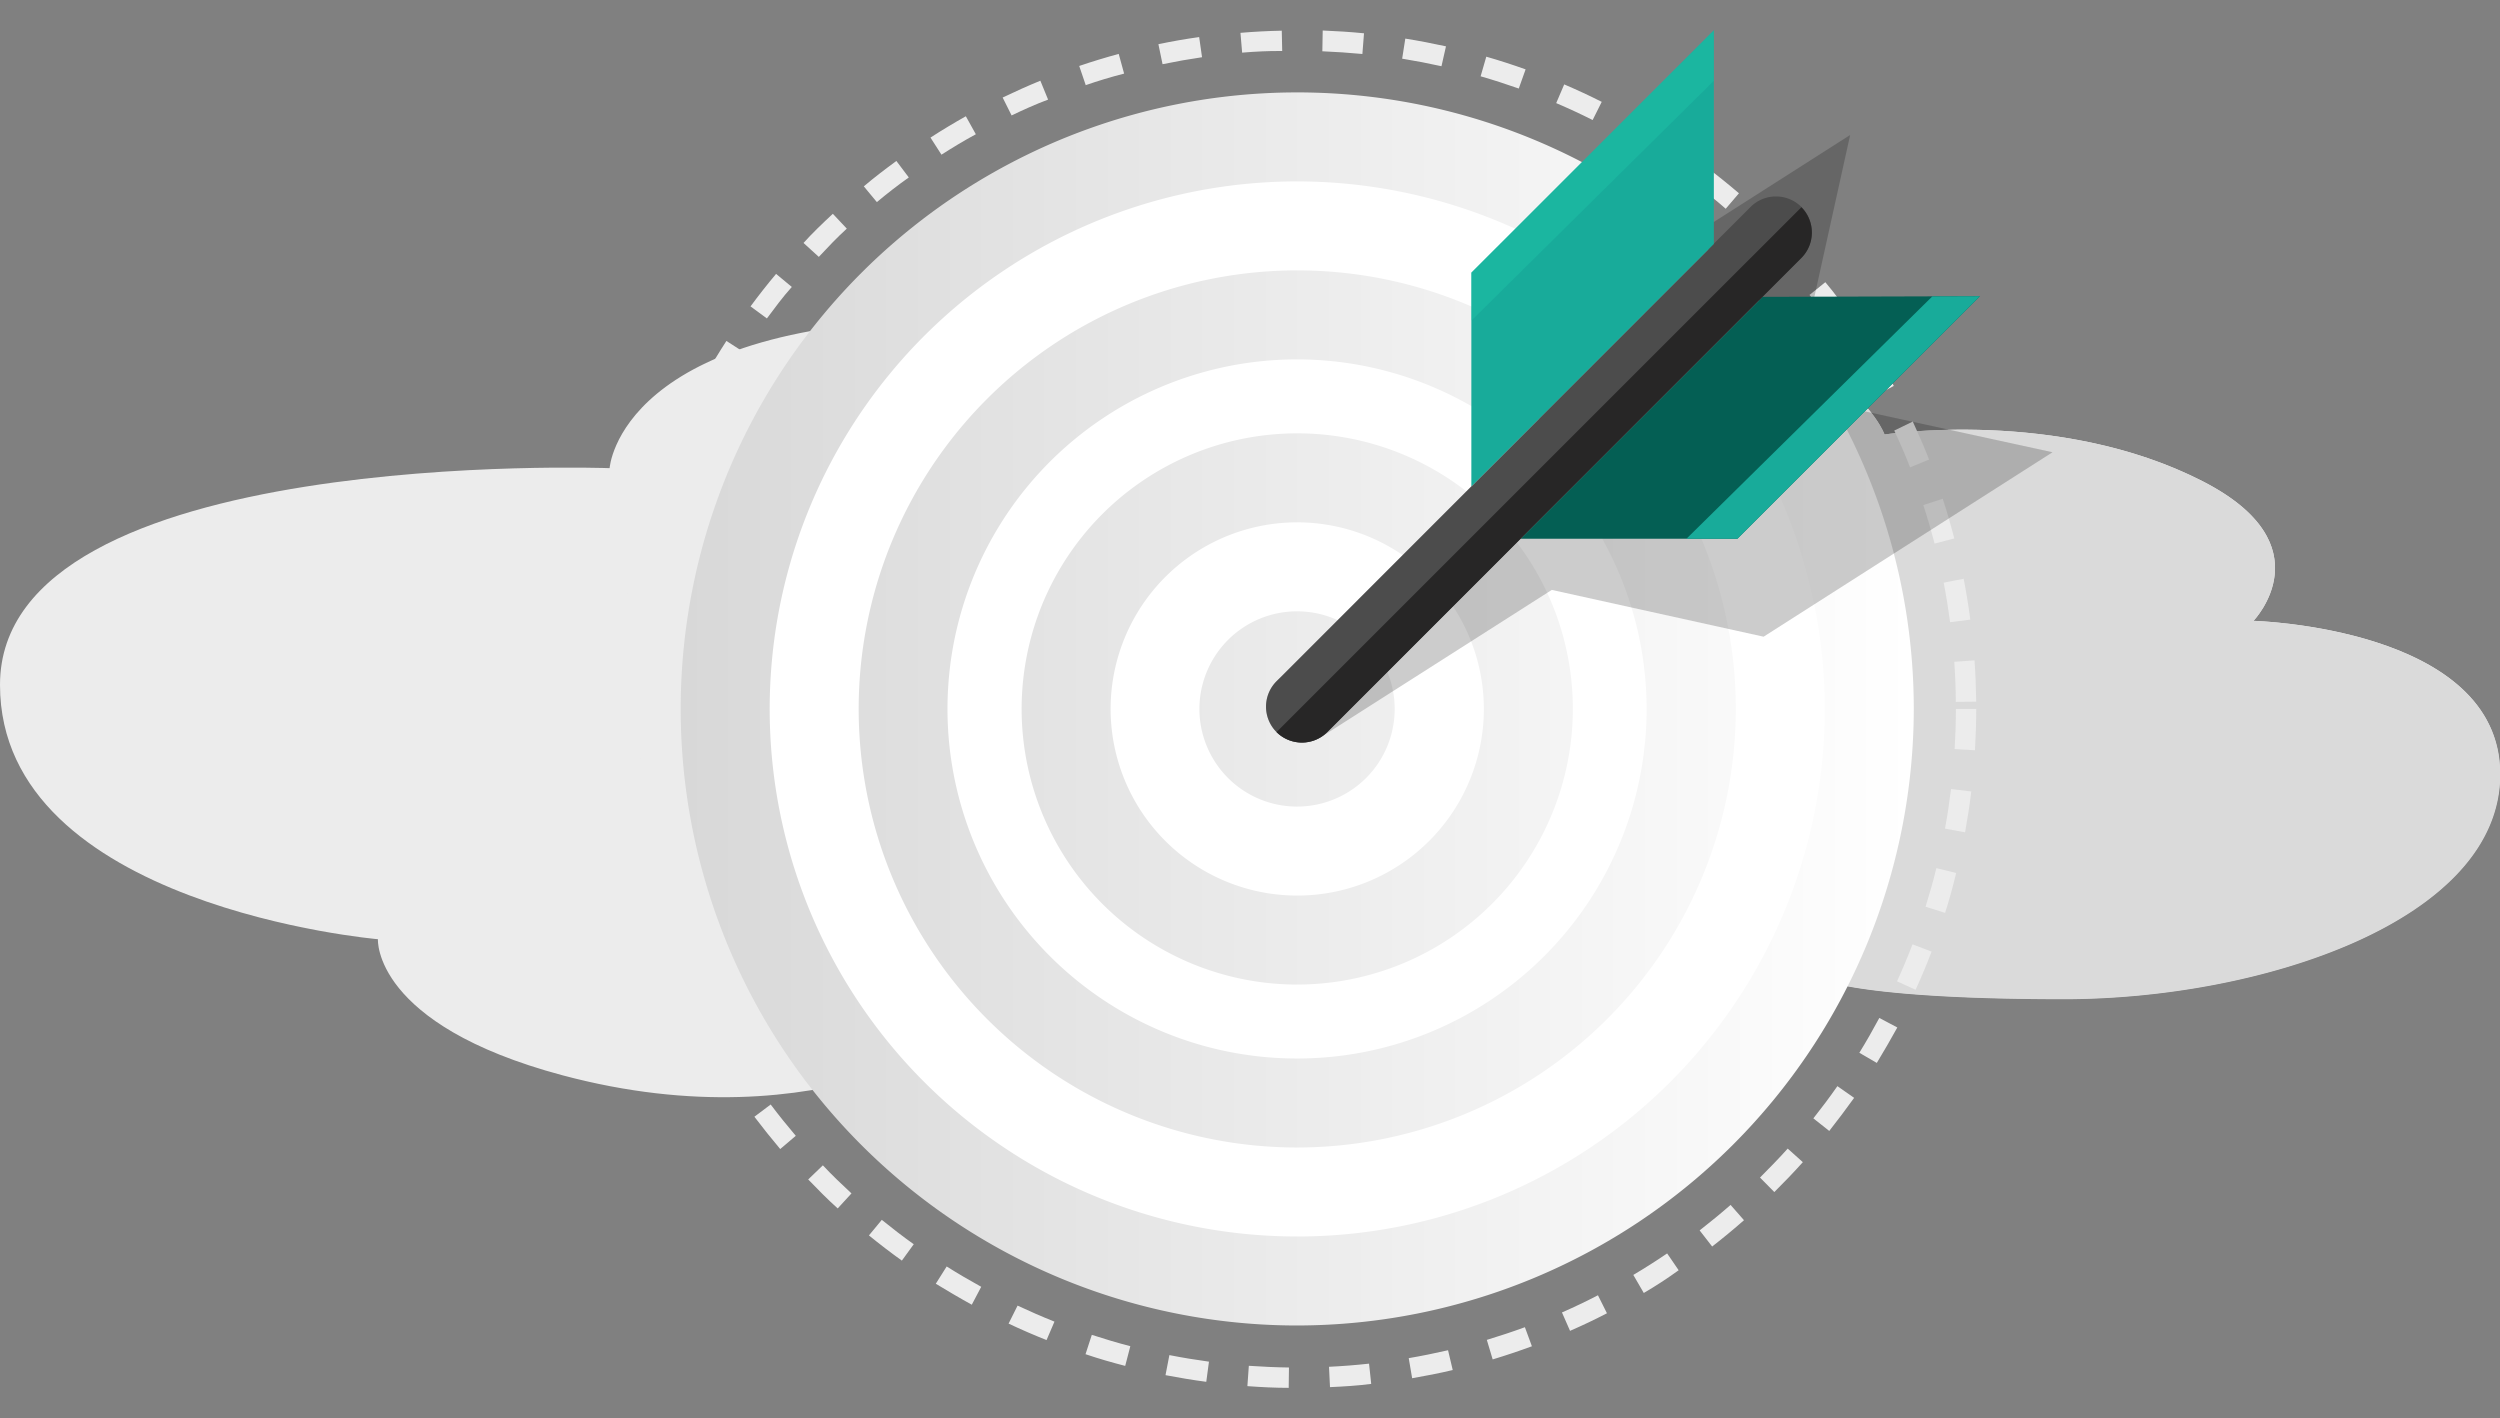
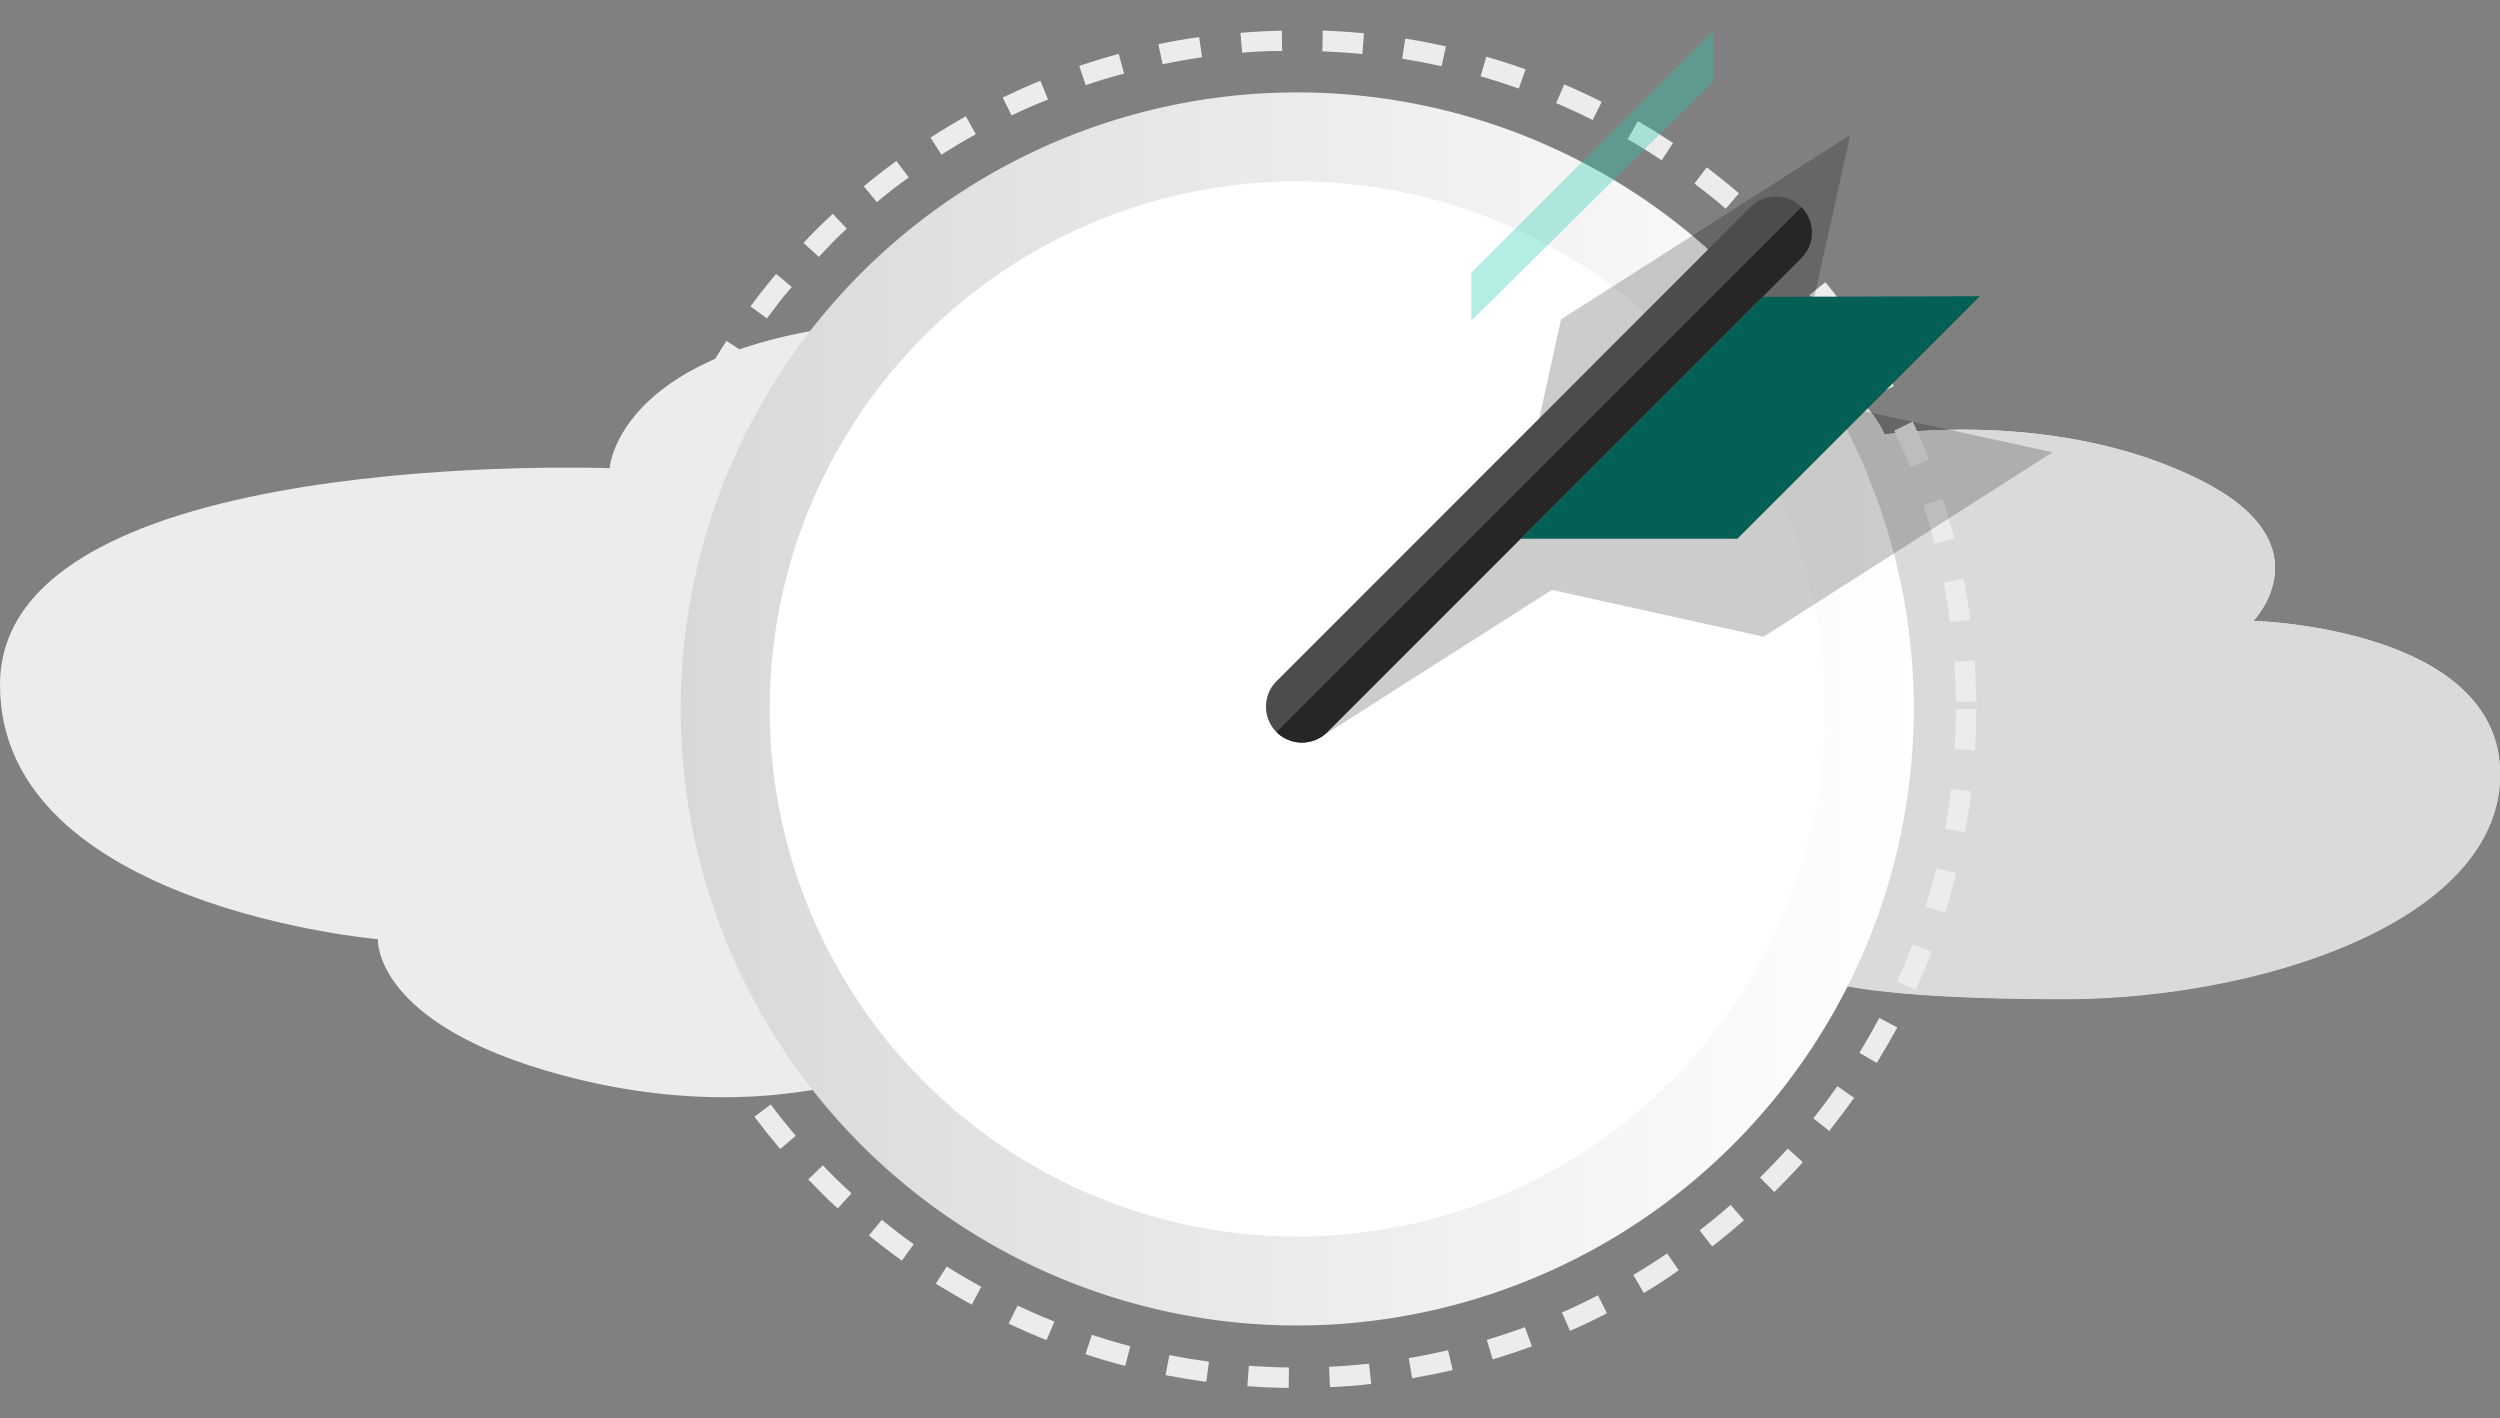
<svg xmlns="http://www.w3.org/2000/svg" viewBox="0 0 277.84 157.6">
  <rect x="0" y="0" width="277.84" height="157.6" fill="#808080" stroke="none" />
  <defs>
    <style>.cls-1{fill:#ececec;}.cls-2{fill:#dadada;}.cls-3{fill:#c6c6c6;}.cls-4{fill:url(#linear-gradient);}.cls-5{fill:#fff;}.cls-6{opacity:0.2;}.cls-7{fill:#4c4c4c;}.cls-8{fill:#18ab9a;}.cls-9{fill:#045f54;}.cls-10{fill:#272626;}.cls-11{fill:#22cdae;opacity:0.34;}</style>
    <linearGradient id="linear-gradient" x1="75.66" y1="78.79" x2="212.69" y2="78.79" gradientUnits="userSpaceOnUse">
      <stop offset="0" stop-color="#d8d8d8" />
      <stop offset="1" stop-color="#fff" />
    </linearGradient>
  </defs>
  <g id="DESIGNED_BY_FREEPIK" data-name="DESIGNED BY FREEPIK">
    <path class="cls-1" d="M250.44,69s8.18-8.46-5.68-15.53c-16-8.18-35.32-5.18-35.32-5.18s-4.26-12-30-12-33.69,7.66-33.69,7.66-11.75-8.49-39-8.49c-37.95,0-39,16.57-39,16.57S0,49.51,0,76.11c0,24.65,42,28.27,42,28.27s-.6,9.47,20.5,15.12c29.18,7.8,46.88-5.59,46.88-5.59s12.77,8.8,46.47,8.8c41.41,0,46.89-13.77,46.89-13.77s4.66,2.07,26.58,2.07,48.51-8.7,48.51-25S250.44,69,250.44,69Z" />
    <path class="cls-2" d="M250.44,69s8.18-8.46-5.68-15.53c-16-8.18-35.32-5.18-35.32-5.18s-4.26-12-30-12-33.69,7.66-33.69,7.66-4-2.78-12.43-5.16v82.41a152.59,152.59,0,0,0,22.57,1.55c41.41,0,46.89-13.77,46.89-13.77s4.66,2.07,26.58,2.07,48.51-8.7,48.51-25S250.44,69,250.44,69Z" />
    <path class="cls-3" d="M155,78.79a10.85,10.85,0,1,1-10.85-10.85A10.85,10.85,0,0,1,155,78.79Z" />
    <path class="cls-4" d="M144.18,147.31a68.52,68.52,0,1,1,68.51-68.52A68.6,68.6,0,0,1,144.18,147.31Z" />
-     <path class="cls-5" d="M144.18,20.16A58.63,58.63,0,1,0,202.8,78.79,58.69,58.69,0,0,0,144.18,20.16Zm0,107.37a48.74,48.74,0,1,1,48.73-48.74A48.79,48.79,0,0,1,144.18,127.53Z" />
-     <path class="cls-5" d="M144.18,39.94A38.85,38.85,0,1,0,183,78.79,38.89,38.89,0,0,0,144.18,39.94Zm0,69.48A30.63,30.63,0,1,1,174.8,78.79,30.66,30.66,0,0,1,144.18,109.42Z" />
+     <path class="cls-5" d="M144.18,20.16A58.63,58.63,0,1,0,202.8,78.79,58.69,58.69,0,0,0,144.18,20.16Zm0,107.37A48.79,48.79,0,0,1,144.18,127.53Z" />
    <path class="cls-5" d="M144.18,58.05a20.74,20.74,0,1,0,20.73,20.74A20.76,20.76,0,0,0,144.18,58.05Zm0,31.59A10.85,10.85,0,1,1,155,78.79,10.85,10.85,0,0,1,144.18,89.64Z" />
    <path class="cls-1" d="M143.22,154.24c-1.52,0-3.07-.08-4.59-.19l.16-2.26c1.48.1,3,.17,4.46.19Zm4.59-.08-.11-2.26c1.49-.07,3-.19,4.45-.35l.24,2.25C150.89,154,149.35,154.09,147.81,154.16Zm-13.75-.59c-1.51-.2-3-.45-4.53-.74l.43-2.23c1.46.29,2.94.53,4.4.73Zm22.88-.4-.38-2.23c1.46-.25,2.93-.55,4.37-.88l.52,2.2C160,152.61,158.44,152.91,156.94,153.17Zm-31.89-1.37c-1.48-.38-3-.82-4.41-1.3l.7-2.15c1.41.46,2.85.89,4.28,1.26Zm40.84-.72-.65-2.17c1.41-.43,2.84-.9,4.23-1.41l.78,2.12C168.81,150.15,167.35,150.64,165.89,151.08Zm-49.58-2.15c-1.42-.56-2.84-1.18-4.22-1.83l1-2c1.34.63,2.72,1.23,4.1,1.78Zm58.19-1-.91-2.07c1.35-.59,2.71-1.24,4-1.91l1,2C177.29,146.63,175.9,147.29,174.5,147.9ZM108,145c-1.33-.73-2.66-1.52-4-2.33l1.21-1.92c1.25.79,2.55,1.55,3.84,2.26Zm74.68-1.31-1.16-2c1.27-.75,2.54-1.56,3.76-2.39l1.28,1.87C185.27,142.1,184,142.93,182.66,143.71Zm-82.45-3.59c-1.24-.89-2.47-1.83-3.66-2.8L98,135.57c1.15.93,2.34,1.85,3.55,2.71Zm90.05-1.57-1.39-1.79c1.17-.91,2.33-1.86,3.44-2.83l1.49,1.7C192.66,136.63,191.47,137.61,190.26,138.55Zm-97.18-4.23c-1.12-1-2.22-2.12-3.28-3.22l1.63-1.57c1,1.07,2.1,2.12,3.18,3.12Zm104.09-1.82-1.59-1.61c1-1,2.09-2.12,3.08-3.22l1.68,1.51C199.32,130.32,198.25,131.43,197.17,132.5ZM86.71,127.7q-1.48-1.76-2.87-3.59l1.81-1.36c.89,1.18,1.83,2.35,2.79,3.48Zm116.6-2-1.78-1.41c.92-1.16,1.82-2.36,2.67-3.58l1.86,1.3C205.18,123.23,204.26,124.47,203.31,125.67ZM81.19,120.36c-.84-1.27-1.65-2.59-2.41-3.91l2-1.13c.74,1.28,1.53,2.56,2.34,3.79Zm127.39-2.23L206.64,117c.78-1.26,1.52-2.57,2.22-3.87l2,1.06C210.14,115.49,209.37,116.83,208.58,118.13Zm-132-5.72c-.68-1.37-1.32-2.77-1.92-4.17l2.09-.88c.57,1.35,1.2,2.71,1.86,4ZM212.89,110l-2.06-.94c.61-1.34,1.19-2.73,1.72-4.11l2.12.81C214.12,107.2,213.52,108.63,212.89,110ZM73,104c-.51-1.44-1-2.92-1.4-4.38L73.8,99c.41,1.42.86,2.85,1.36,4.24Zm143.16-2.55-2.16-.68c.44-1.41.85-2.85,1.2-4.29l2.2.54C217.05,98.48,216.64,100,216.18,101.42ZM70.5,95.13c-.33-1.48-.62-3-.86-4.51l2.24-.35c.23,1.46.51,2.94.83,4.38ZM218.39,92.5l-2.23-.41c.27-1.45.49-2.93.67-4.4l2.25.27C218.9,89.48,218.66,91,218.39,92.5ZM69.07,86.06c-.15-1.51-.25-3-.3-4.58L71,81.4c0,1.48.15,3,.29,4.44Zm150.42-2.68-2.26-.13c.09-1.47.14-3,.14-4.46h2.26C219.63,80.32,219.58,81.87,219.49,83.38ZM217.36,78c0-1.48-.07-3-.17-4.45l2.25-.16c.11,1.52.17,3.06.19,4.59ZM71,76.94l-2.27-.06c0-1.52.13-3.07.26-4.59l2.25.2C71.13,74,71,75.46,71,76.94Zm145.73-7.79c-.2-1.47-.44-3-.72-4.39l2.22-.44c.3,1.5.54,3,.74,4.54Zm-145-1.09-2.24-.33c.22-1.51.49-3,.8-4.52l2.22.46C72.24,65.12,72,66.6,71.77,68.06ZM215,60.41c-.37-1.43-.79-2.87-1.25-4.28l2.16-.7c.47,1.45.9,2.94,1.28,4.41ZM73.6,59.34l-2.19-.6c.41-1.47.86-3,1.36-4.39l2.14.73C74.43,56.48,74,57.91,73.6,59.34Zm138.68-7.4c-.54-1.38-1.13-2.75-1.76-4.09l2.06-1c.64,1.38,1.25,2.8,1.81,4.22Zm-135.8-1L74.39,50c.59-1.42,1.22-2.83,1.89-4.2l2,1C77.67,48.16,77.05,49.53,76.48,50.9Zm132-7c-.71-1.31-1.47-2.6-2.25-3.85l1.92-1.2c.81,1.29,1.59,2.62,2.32,4Zm-128.13-1-2-1.11c.75-1.33,1.55-2.66,2.38-3.94l1.91,1.23C81.89,40.31,81.11,41.59,80.39,42.88ZM203.8,36.33c-.86-1.21-1.77-2.4-2.7-3.55l1.76-1.42c1,1.18,1.89,2.41,2.78,3.65ZM85.23,35.39l-1.82-1.34c.9-1.22,1.86-2.44,2.84-3.61L88,31.89C87,33,86.11,34.21,85.23,35.39Zm113-6c-1-1.09-2-2.16-3.11-3.19l1.58-1.63c1.1,1.06,2.18,2.17,3.2,3.29ZM91,28.55,89.3,27c1-1.11,2.14-2.2,3.26-3.24l1.55,1.65C93,26.42,92,27.48,91,28.55ZM191.79,23.2c-1.13-1-2.3-1.9-3.47-2.8l1.36-1.8c1.22.92,2.42,1.89,3.58,2.88Zm-94.34-.74L96,20.71c1.18-1,2.39-1.92,3.62-2.82L101,19.72C99.77,20.59,98.59,21.51,97.45,22.46Zm87.23-4.64c-1.23-.82-2.51-1.62-3.79-2.36l1.14-2c1.32.77,2.63,1.59,3.9,2.43Zm-80.05-.63-1.22-1.9c1.28-.83,2.6-1.62,3.93-2.37l1.11,2C107.16,15.62,105.88,16.39,104.63,17.19ZM177,13.34c-1.33-.67-2.69-1.3-4.05-1.88l.89-2.08c1.4.6,2.81,1.25,4.17,1.94Zm-64.57-.5-1-2c1.37-.66,2.78-1.29,4.19-1.87l.86,2.1C115.09,11.59,113.73,12.2,112.4,12.84Zm56.36-3c-1.39-.49-2.81-.95-4.24-1.36l.63-2.18c1.47.42,2.94.9,4.37,1.41Zm-48.12-.36-.73-2.15c1.44-.49,2.92-.94,4.39-1.34l.6,2.19C123.47,8.55,122,9,120.64,9.47ZM160.2,7.36c-1.44-.32-2.91-.6-4.37-.84l.35-2.23c1.51.24,3,.53,4.52.86Zm-31-.23-.46-2.22c1.49-.31,3-.58,4.53-.79l.32,2.24C132.16,6.57,130.68,6.83,129.23,7.13ZM151.41,6c-1.47-.14-3-.24-4.45-.3L147,3.39c1.53.06,3.07.16,4.59.31Zm-13.36-.1-.19-2.25c1.52-.13,3.06-.21,4.59-.24l.05,2.26C141,5.65,139.52,5.73,138.05,5.85Z" />
    <path class="cls-6" d="M228.11,50.26,204.5,45.12l5.16-3.29a4,4,0,0,0-4.3-6.73l-4.87,3.11L205.62,15,173.49,35.5l-5.12,23.2L142.54,75.17a4,4,0,0,0-1.22,5.51h0a3.59,3.59,0,0,0,.51.64,3.48,3.48,0,0,0,.59.5,3.93,3.93,0,0,0,1.41.61,3.86,3.86,0,0,0,.76.1,4,4,0,0,0,2.25-.63l25.62-16.34L196,70.76Z" />
    <path class="cls-7" d="M200.2,23a4,4,0,0,1,0,5.64L147.51,81.36a4,4,0,0,1-5.64,0h0a4,4,0,0,1,0-5.65L194.55,23a4,4,0,0,1,5.65,0Z" />
-     <polygon class="cls-8" points="190.47 27.11 190.47 3.36 163.52 30.3 163.52 54.06 190.47 27.11" />
    <polygon class="cls-9" points="195.88 32.99 220.04 32.92 193.09 59.87 169 59.87 195.88 32.99" />
    <path class="cls-10" d="M147.51,81.36,200.2,28.67a4,4,0,0,0,0-5.64L141.87,81.36A4,4,0,0,0,147.51,81.36Z" />
    <polygon class="cls-11" points="163.52 30.3 190.47 3.36 190.47 8.98 163.52 35.64 163.52 30.3" />
-     <polygon class="cls-8" points="193.09 59.87 220.04 32.92 214.75 32.94 187.43 59.87 193.09 59.87" />
  </g>
</svg>